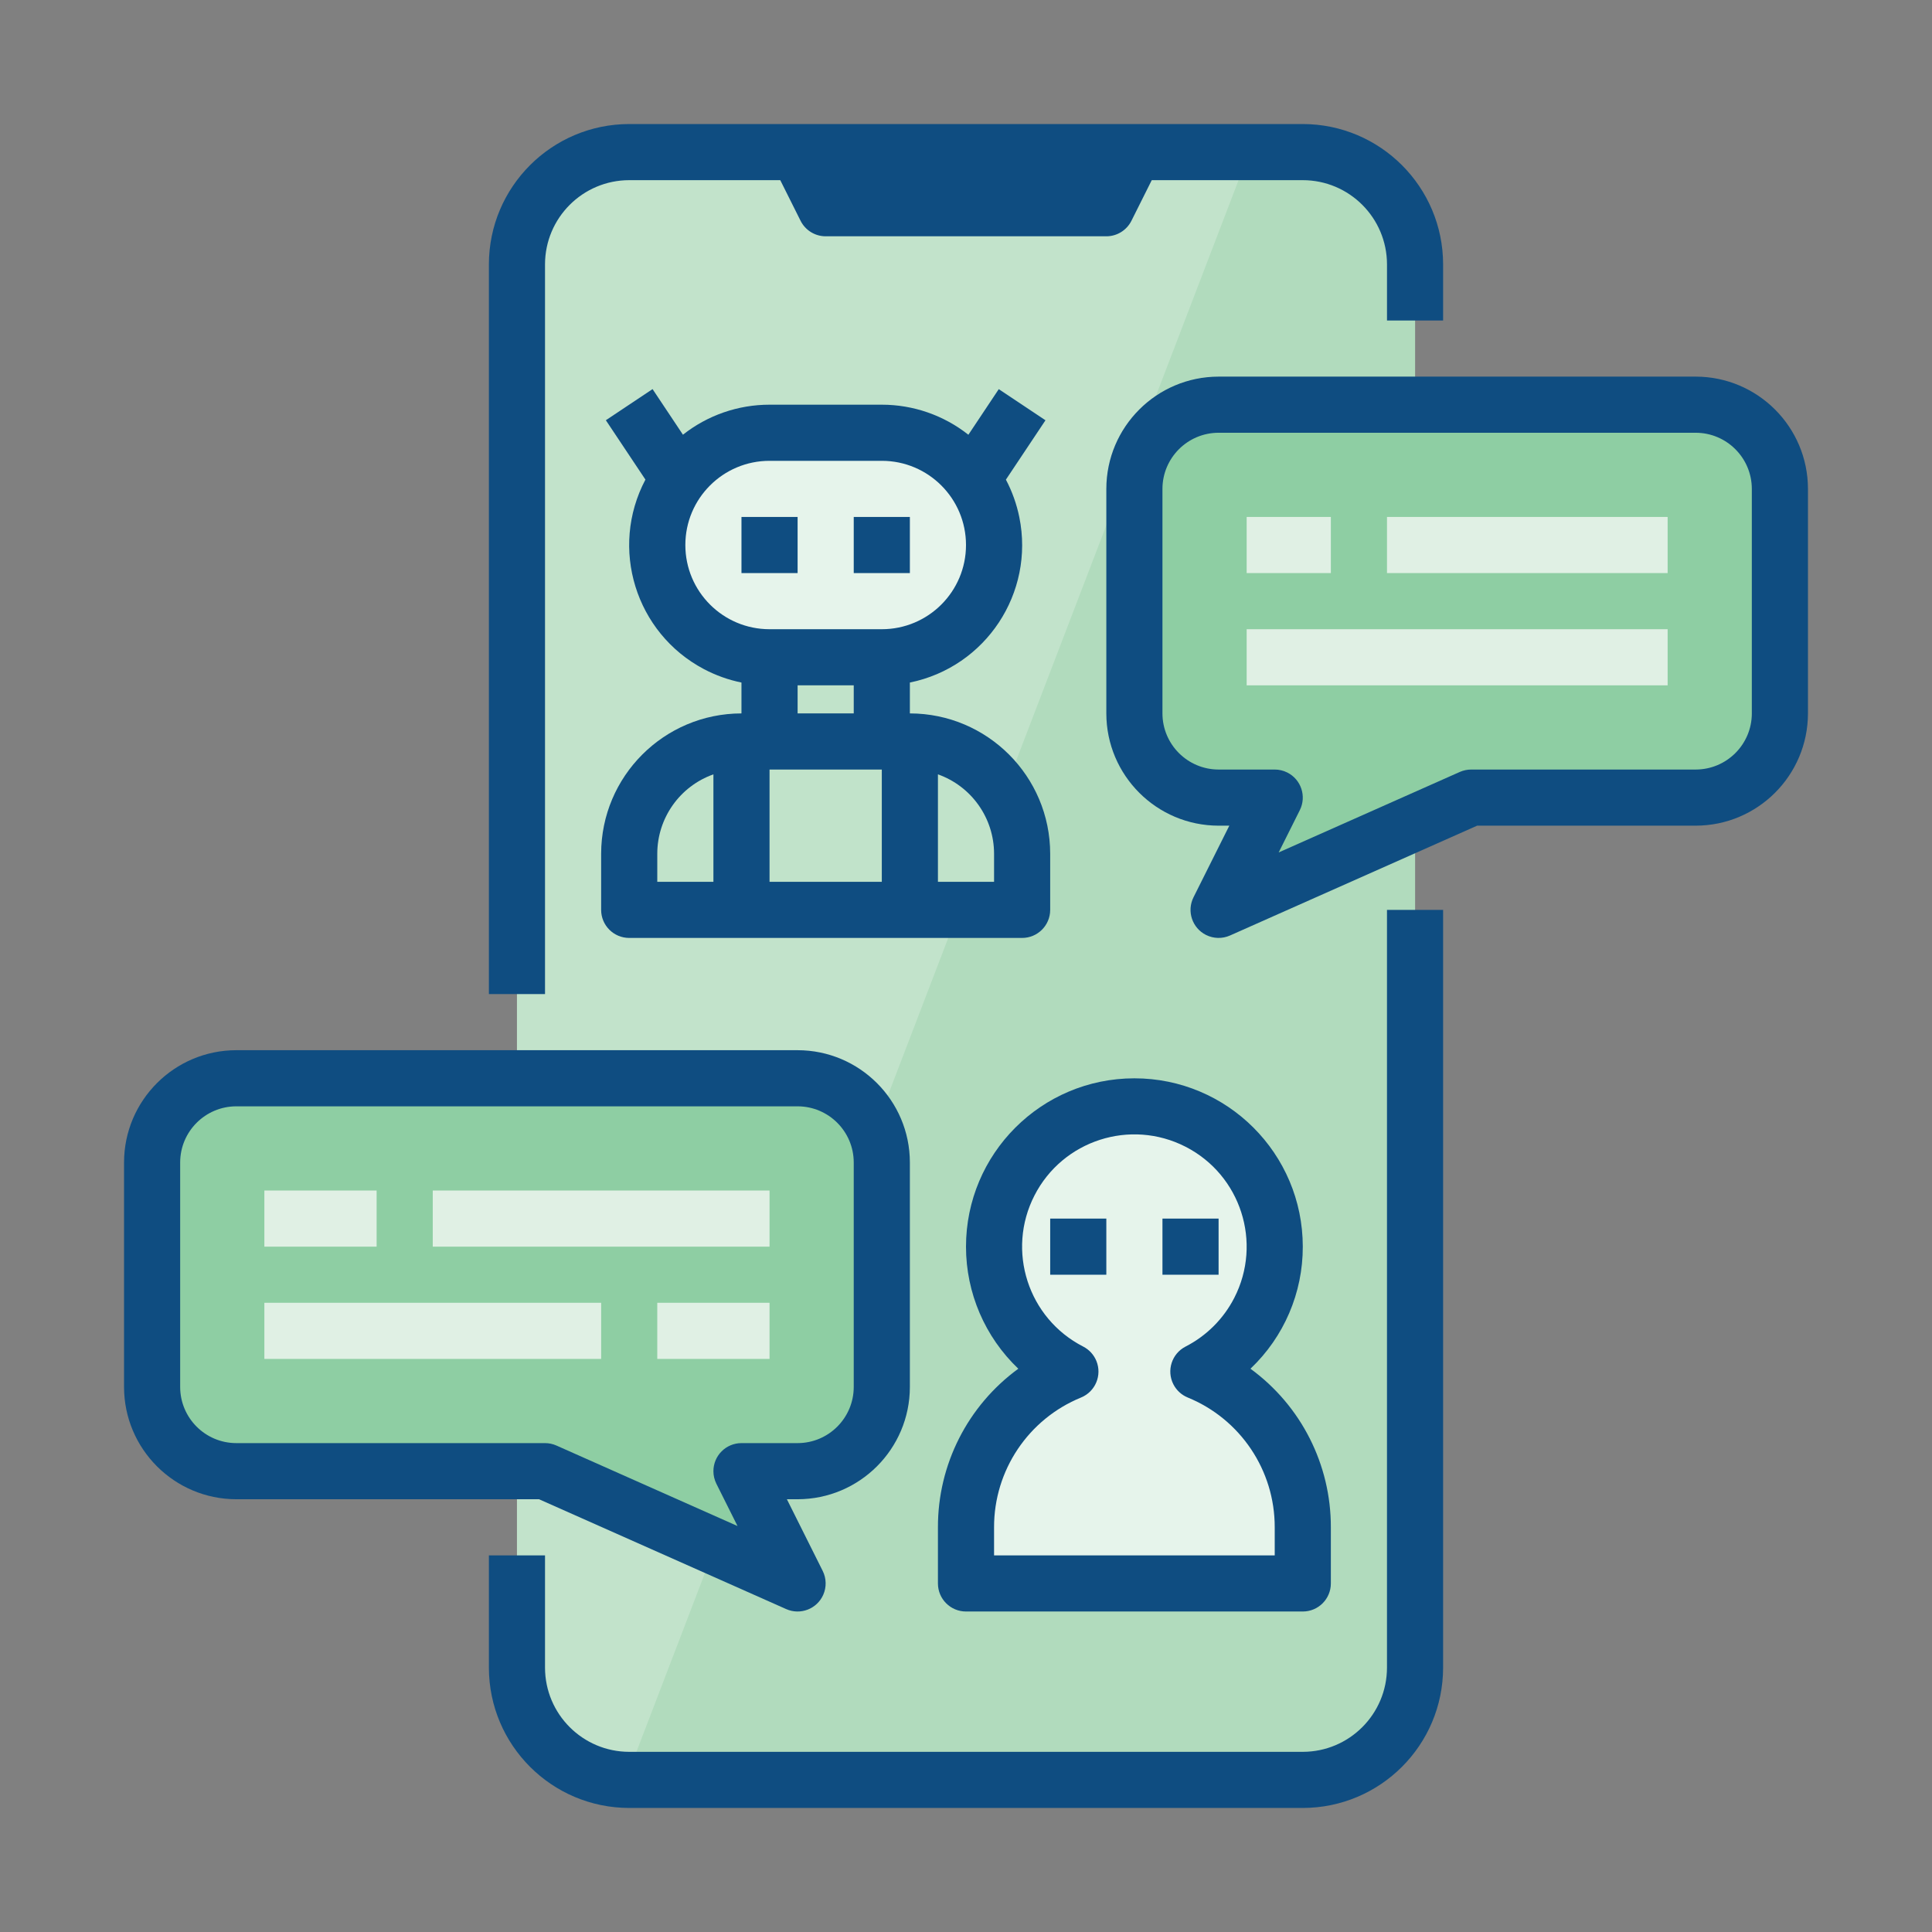
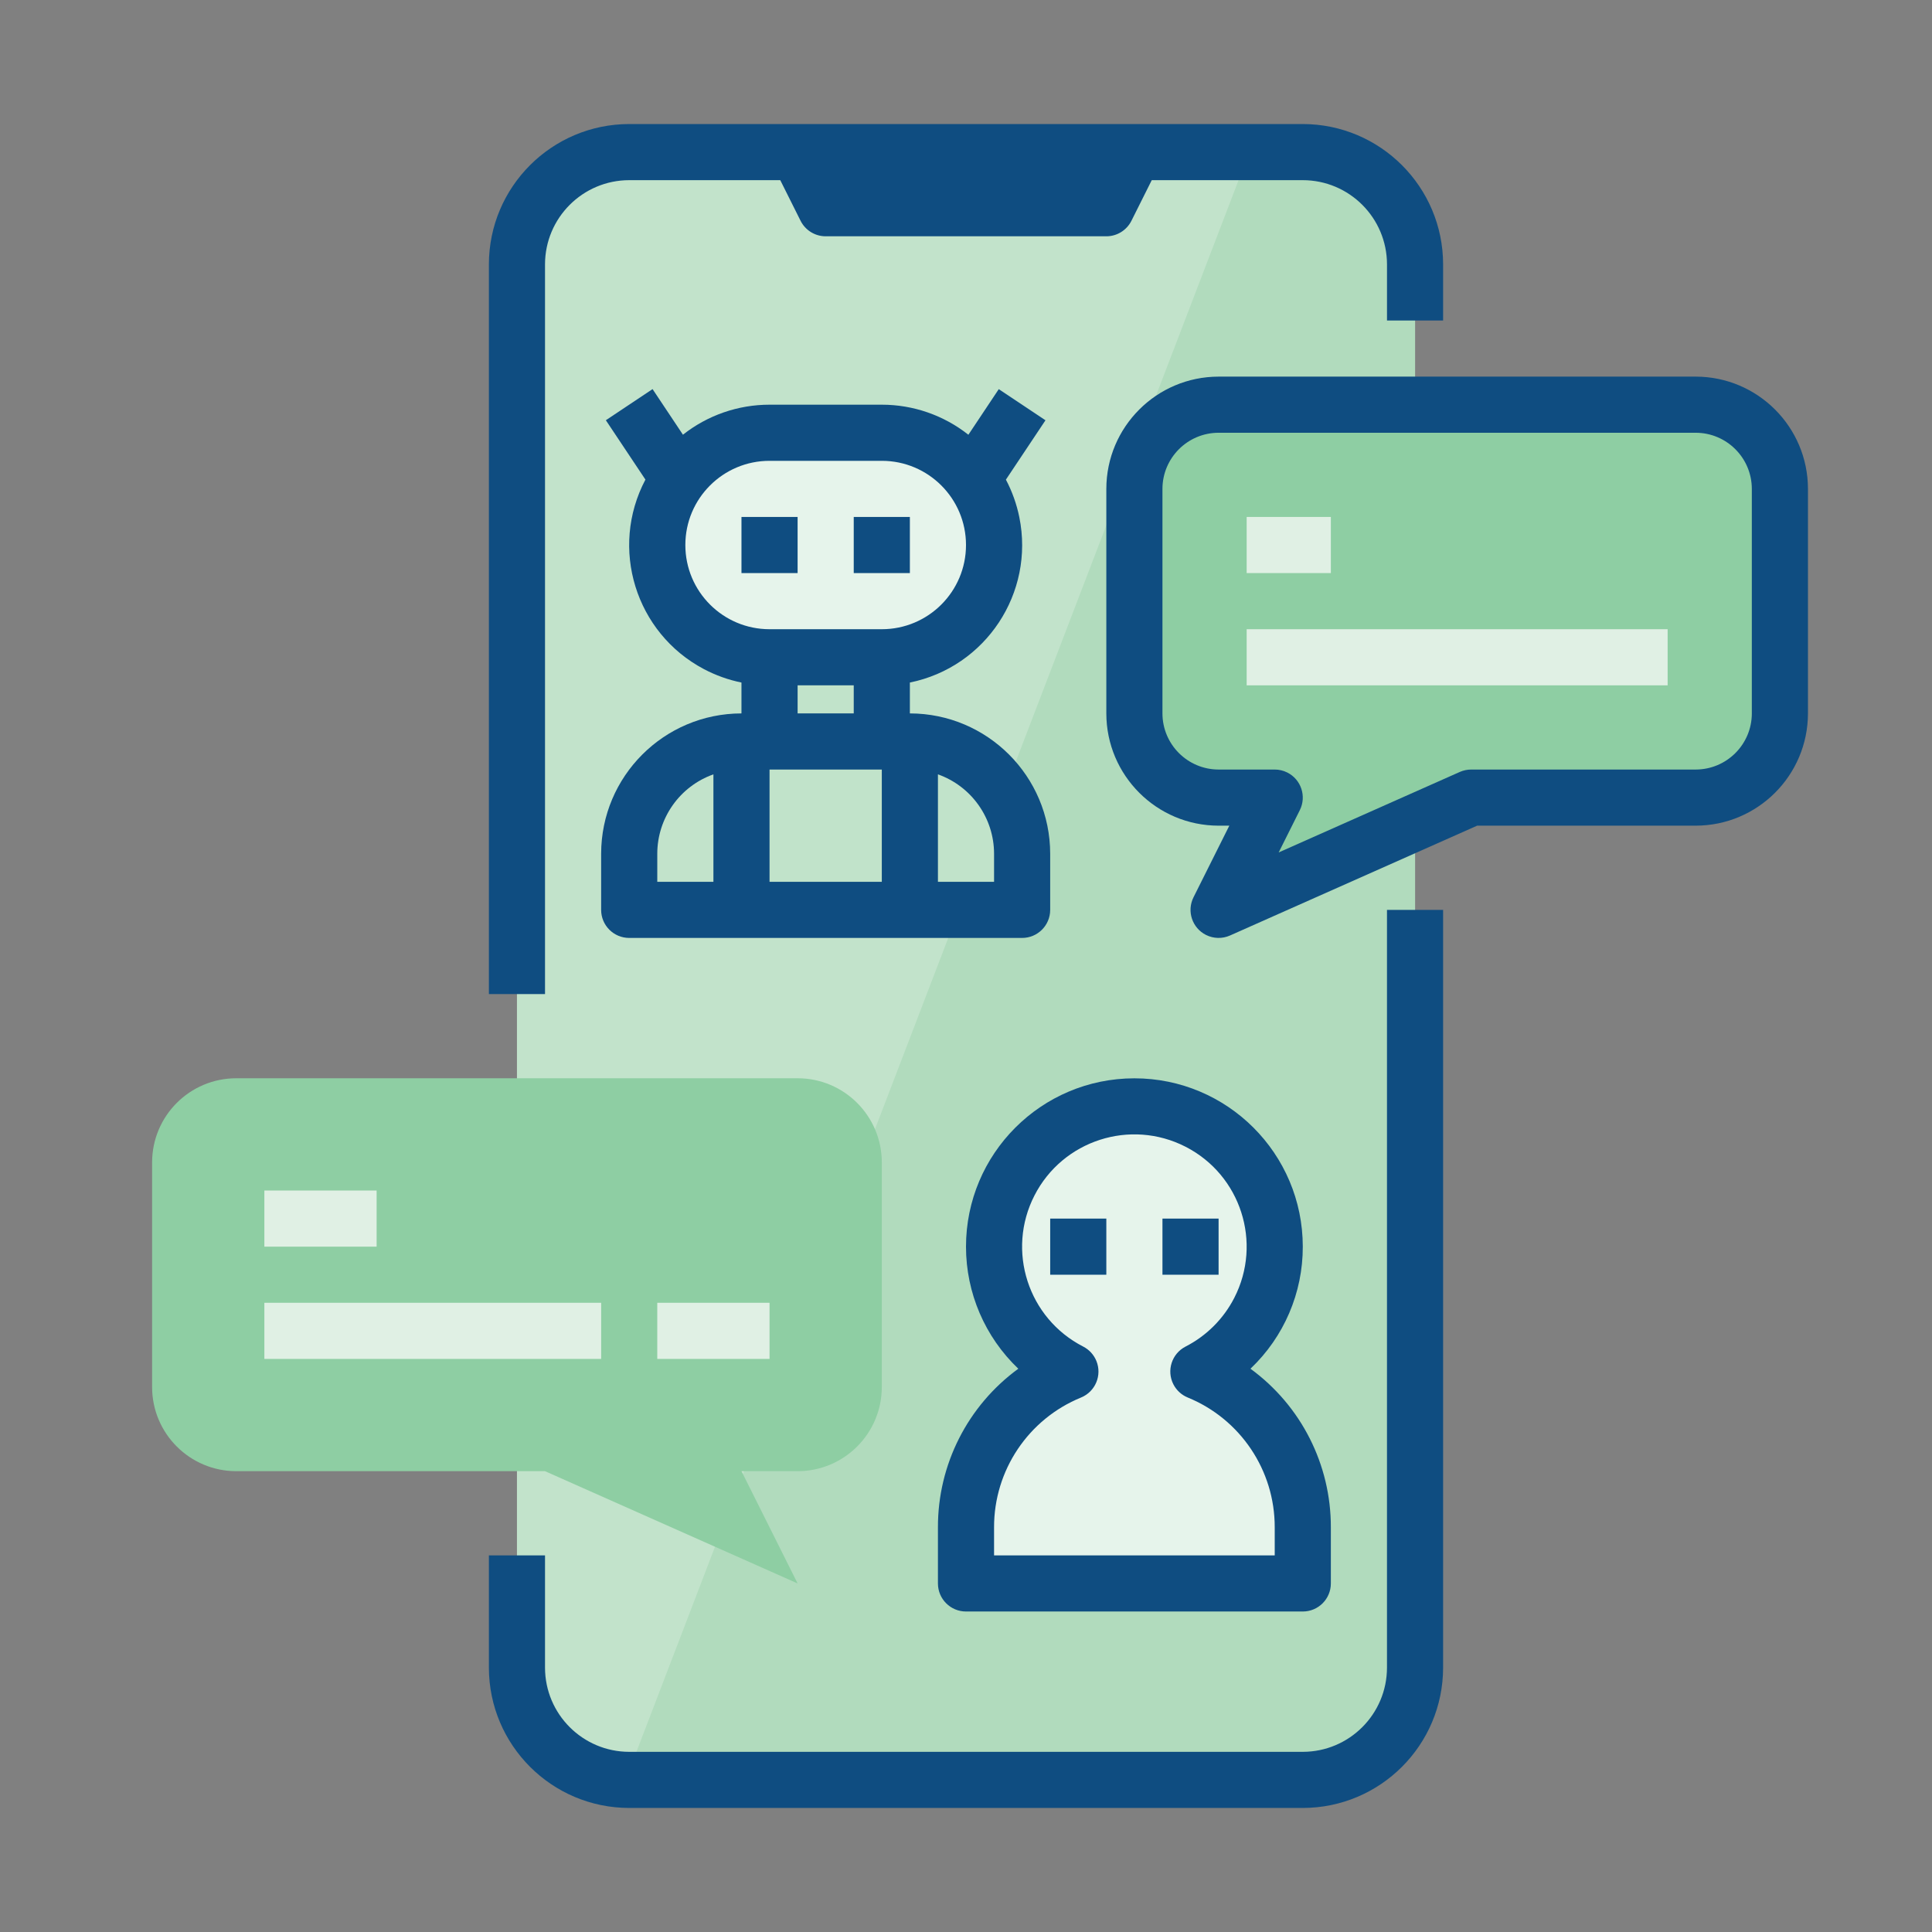
<svg xmlns="http://www.w3.org/2000/svg" version="1.1" id="Layer_1" x="0px" y="0px" width="300px" height="300px" viewBox="0 0 300 300" style="enable-background:new 0 0 300 300;" xml:space="preserve">
  <rect x="0" y="0" width="300" height="300" fill="#808080" stroke="none" />
  <style type="text/css">
	.st0{fill:#C2E3CB;}
	.st1{fill:#B1DBBD;}
	.st2{fill:#C1E3CA;}
	.st3{fill:#8ECEA3;}
	.st4{fill:#E6F4EB;}
	.st5{fill:#0F4D81;}
	.st6{fill:#E0F0E4;}
</style>
  <g id="botoff">
    <path class="st0" d="M97.704,23.618h104.592c9.627,0,17.432,7.805,17.432,17.432v217.9c0,9.627-7.805,17.432-17.432,17.432H97.704   c-9.627,0-17.432-7.805-17.432-17.432V41.05C80.272,31.423,88.077,23.618,97.704,23.618z" />
    <path class="st1" d="M202.296,23.618h-8.301l-96.835,252.75c0.182,0.005,0.363,0.014,0.545,0.014h104.592   c9.627,0,17.432-7.805,17.432-17.432V41.05C219.728,31.423,211.923,23.618,202.296,23.618z" />
    <path class="st2" d="M128.21,32.334h43.58l4.358-8.716h-52.296L128.21,32.334z" />
    <path class="st3" d="M263.308,123.852h-34.864l-39.222,17.432l8.716-17.432h-8.716c-7.221,0-13.074-5.853-13.074-13.074V75.914   c0-7.221,5.853-13.074,13.074-13.074h74.086c7.221,0,13.074,5.853,13.074,13.074v34.864   C276.382,117.999,270.528,123.852,263.308,123.852z" />
    <path class="st3" d="M36.692,228.444H84.63l39.222,17.432l-8.716-17.432h8.716c7.221,0,13.074-5.853,13.074-13.074v-34.864   c0-7.221-5.853-13.074-13.074-13.074h-87.16c-7.221,0-13.074,5.853-13.074,13.074v34.864   C23.618,222.59,29.472,228.444,36.692,228.444z" />
    <path class="st2" d="M115.136,110.778h26.148v30.506h-26.148V110.778z" />
    <g>
      <path class="st2" d="M119.494,102.062h17.432v8.716h-17.432V102.062z" />
-       <path class="st2" d="M115.136,141.284H97.704V128.21c0-9.627,7.805-17.432,17.432-17.432V141.284z" />
      <path class="st2" d="M158.716,141.284h-17.432v-30.506c9.627,0,17.432,7.805,17.432,17.432V141.284z" />
    </g>
    <path class="st4" d="M119.494,67.198h17.432c9.627,0,17.432,7.805,17.432,17.432l0,0c0,9.627-7.805,17.432-17.432,17.432h-17.432   c-9.627,0-17.432-7.805-17.432-17.432l0,0C102.062,75.003,109.867,67.198,119.494,67.198z" />
    <path class="st4" d="M186.083,212.973c10.711-5.487,14.945-18.618,9.458-29.328c-5.487-10.711-18.618-14.945-29.328-9.458   s-14.945,18.618-9.458,29.328c2.083,4.066,5.392,7.375,9.458,9.458c-9.808,4.03-16.212,13.583-16.213,24.187v8.716h52.296v-8.716   C202.295,226.556,195.891,217.003,186.083,212.973z" />
    <path class="st5" d="M75.914,241.518v17.432c0.014,12.029,9.761,21.776,21.79,21.79h104.592c12.029-0.014,21.776-9.761,21.79-21.79   V141.284h-8.716V258.95c-0.008,7.217-5.857,13.066-13.074,13.074H97.704c-7.217-0.008-13.066-5.857-13.074-13.074v-17.432H75.914z" />
    <path class="st5" d="M224.086,49.766V41.05c-0.014-12.029-9.761-21.776-21.79-21.79H97.704c-12.029,0.014-21.776,9.761-21.79,21.79   v113.308h8.716V41.05c0.008-7.217,5.857-13.066,13.074-13.074h23.455l3.154,6.307c0.738,1.476,2.247,2.409,3.898,2.409h43.58   c1.651,0,3.159-0.933,3.898-2.409l3.154-6.307h23.455c7.217,0.008,13.066,5.857,13.074,13.074v8.716H224.086z" />
    <path class="st5" d="M263.308,58.482h-74.086c-9.623,0.011-17.421,7.809-17.432,17.432v34.864   c0.011,9.623,7.809,17.421,17.432,17.432h1.665l-5.562,11.125c-1.076,2.153-0.203,4.771,1.95,5.846   c1.164,0.581,2.526,0.613,3.715,0.085l38.38-17.057h33.938c9.623-0.011,17.421-7.809,17.432-17.432V75.914   C280.729,66.291,272.931,58.493,263.308,58.482z M272.024,110.778c-0.006,4.811-3.905,8.71-8.716,8.716h-34.864   c-0.61,0-1.213,0.128-1.77,0.375l-28.122,12.499l3.283-6.567c1.076-2.153,0.204-4.77-1.949-5.847   c-0.605-0.303-1.272-0.46-1.949-0.46h-8.716c-4.811-0.006-8.71-3.905-8.716-8.716V75.914c0.006-4.811,3.905-8.71,8.716-8.716   h74.086c4.811,0.006,8.71,3.905,8.716,8.716V110.778z" />
    <path class="st6" d="M193.58,80.272h13.074v8.716H193.58V80.272z" />
    <path class="st6" d="M193.58,97.704h65.37v8.716h-65.37V97.704z" />
-     <path class="st6" d="M215.37,80.272h43.58v8.716h-43.58V80.272z" />
-     <path class="st5" d="M36.692,232.802h47.012l38.377,17.057c2.2,0.976,4.775-0.016,5.751-2.217c0.527-1.189,0.496-2.552-0.085-3.715   l-5.559-11.125h1.665c9.623-0.011,17.421-7.809,17.432-17.432v-34.864c-0.011-9.623-7.809-17.421-17.432-17.432h-87.16   c-9.623,0.011-17.421,7.809-17.432,17.432v34.864C19.271,224.993,27.069,232.791,36.692,232.802z M27.976,180.506   c0.006-4.811,3.905-8.71,8.716-8.716h87.16c4.811,0.006,8.71,3.905,8.716,8.716v34.864c-0.006,4.811-3.905,8.71-8.716,8.716h-8.716   c-2.407,0-4.358,1.951-4.358,4.358c0,0.677,0.158,1.344,0.46,1.949l3.283,6.567L86.4,224.461c-0.557-0.247-1.16-0.375-1.77-0.375   H36.692c-4.811-0.006-8.71-3.905-8.716-8.716V180.506z" />
-     <path class="st6" d="M67.198,184.864h52.296v8.716H67.198V184.864z" />
    <path class="st6" d="M102.062,202.296h17.432v8.716h-17.432V202.296z" />
    <path class="st6" d="M41.05,202.296h52.296v8.716H41.05V202.296z" />
    <path class="st6" d="M41.05,184.864h17.432v8.716H41.05V184.864z" />
    <path class="st5" d="M115.136,80.272h8.716v8.716h-8.716V80.272z" />
    <path class="st5" d="M132.568,80.272h8.716v8.716h-8.716V80.272z" />
    <path class="st5" d="M141.284,110.778v-4.794c11.785-2.399,19.394-13.898,16.994-25.683c-0.413-2.03-1.114-3.991-2.082-5.823   l6.145-9.218l-7.252-4.835l-4.719,7.082c-3.829-3.024-8.566-4.669-13.445-4.667h-17.432c-4.879-0.003-9.616,1.639-13.445,4.661   l-4.719-7.082l-7.252,4.835l6.145,9.218c-5.618,10.634-1.552,23.809,9.082,29.427c1.834,0.969,3.798,1.671,5.831,2.085v4.794   c-12.029,0.014-21.776,9.761-21.79,21.79v8.716c0,2.407,1.951,4.358,4.358,4.358h61.012c2.407,0,4.358-1.951,4.358-4.358v-8.716   C163.06,120.539,153.313,110.792,141.284,110.778z M110.778,136.926h-8.716v-4.358c0.006-5.539,3.496-10.474,8.716-12.327V136.926z    M136.926,136.926h-17.432v-17.432h17.432V136.926z M123.852,110.778v-4.358h8.716v4.358H123.852z M136.926,97.704h-17.432   c-7.221,0-13.074-5.853-13.074-13.074s5.853-13.074,13.074-13.074h17.432c7.221,0,13.074,5.853,13.074,13.074   S144.147,97.704,136.926,97.704L136.926,97.704z M154.358,136.926h-8.716v-16.685c5.22,1.853,8.71,6.788,8.716,12.327V136.926z" />
-     <path class="st5" d="M202.296,193.58c-0.005-14.441-11.716-26.144-26.157-26.139c-14.441,0.005-26.144,11.716-26.139,26.157   c0.003,7.158,2.939,14.002,8.125,18.936c-7.864,5.736-12.505,14.892-12.483,24.626v8.716c0,2.407,1.951,4.358,4.358,4.358h52.296   c2.407,0,4.358-1.951,4.358-4.358v-8.716c0.022-9.734-4.619-18.89-12.483-24.626C199.373,207.604,202.312,200.747,202.296,193.58z    M197.938,237.16v4.358h-43.58v-4.358c-0.018-8.842,5.325-16.812,13.51-20.156c2.226-0.915,3.289-3.462,2.373-5.688   c-0.394-0.959-1.118-1.746-2.04-2.22c-8.569-4.388-11.959-14.892-7.571-23.461c4.388-8.569,14.892-11.959,23.461-7.571   c8.569,4.388,11.959,14.892,7.571,23.461c-1.667,3.255-4.316,5.904-7.571,7.571c-2.141,1.1-2.984,3.727-1.884,5.868   c0.474,0.922,1.262,1.646,2.221,2.039C192.613,220.348,197.956,228.318,197.938,237.16L197.938,237.16z" />
+     <path class="st5" d="M202.296,193.58c-0.005-14.441-11.716-26.144-26.157-26.139c-14.441,0.005-26.144,11.716-26.139,26.157   c0.003,7.158,2.939,14.002,8.125,18.936c-7.864,5.736-12.505,14.892-12.483,24.626v8.716c0,2.407,1.951,4.358,4.358,4.358h52.296   c2.407,0,4.358-1.951,4.358-4.358v-8.716c0.022-9.734-4.619-18.89-12.483-24.626C199.373,207.604,202.312,200.747,202.296,193.58z    M197.938,237.16v4.358h-43.58v-4.358c-0.018-8.842,5.325-16.812,13.51-20.156c2.226-0.915,3.289-3.462,2.373-5.688   c-0.394-0.959-1.118-1.746-2.04-2.22c-8.569-4.388-11.959-14.892-7.571-23.461c4.388-8.569,14.892-11.959,23.461-7.571   c8.569,4.388,11.959,14.892,7.571,23.461c-1.667,3.255-4.316,5.904-7.571,7.571c-2.141,1.1-2.984,3.727-1.884,5.868   c0.474,0.922,1.262,1.646,2.221,2.039C192.613,220.348,197.956,228.318,197.938,237.16L197.938,237.16" />
    <path class="st5" d="M163.074,189.222h8.716v8.716h-8.716V189.222z" />
    <path class="st5" d="M180.506,189.222h8.716v8.716h-8.716V189.222z" />
  </g>
</svg>